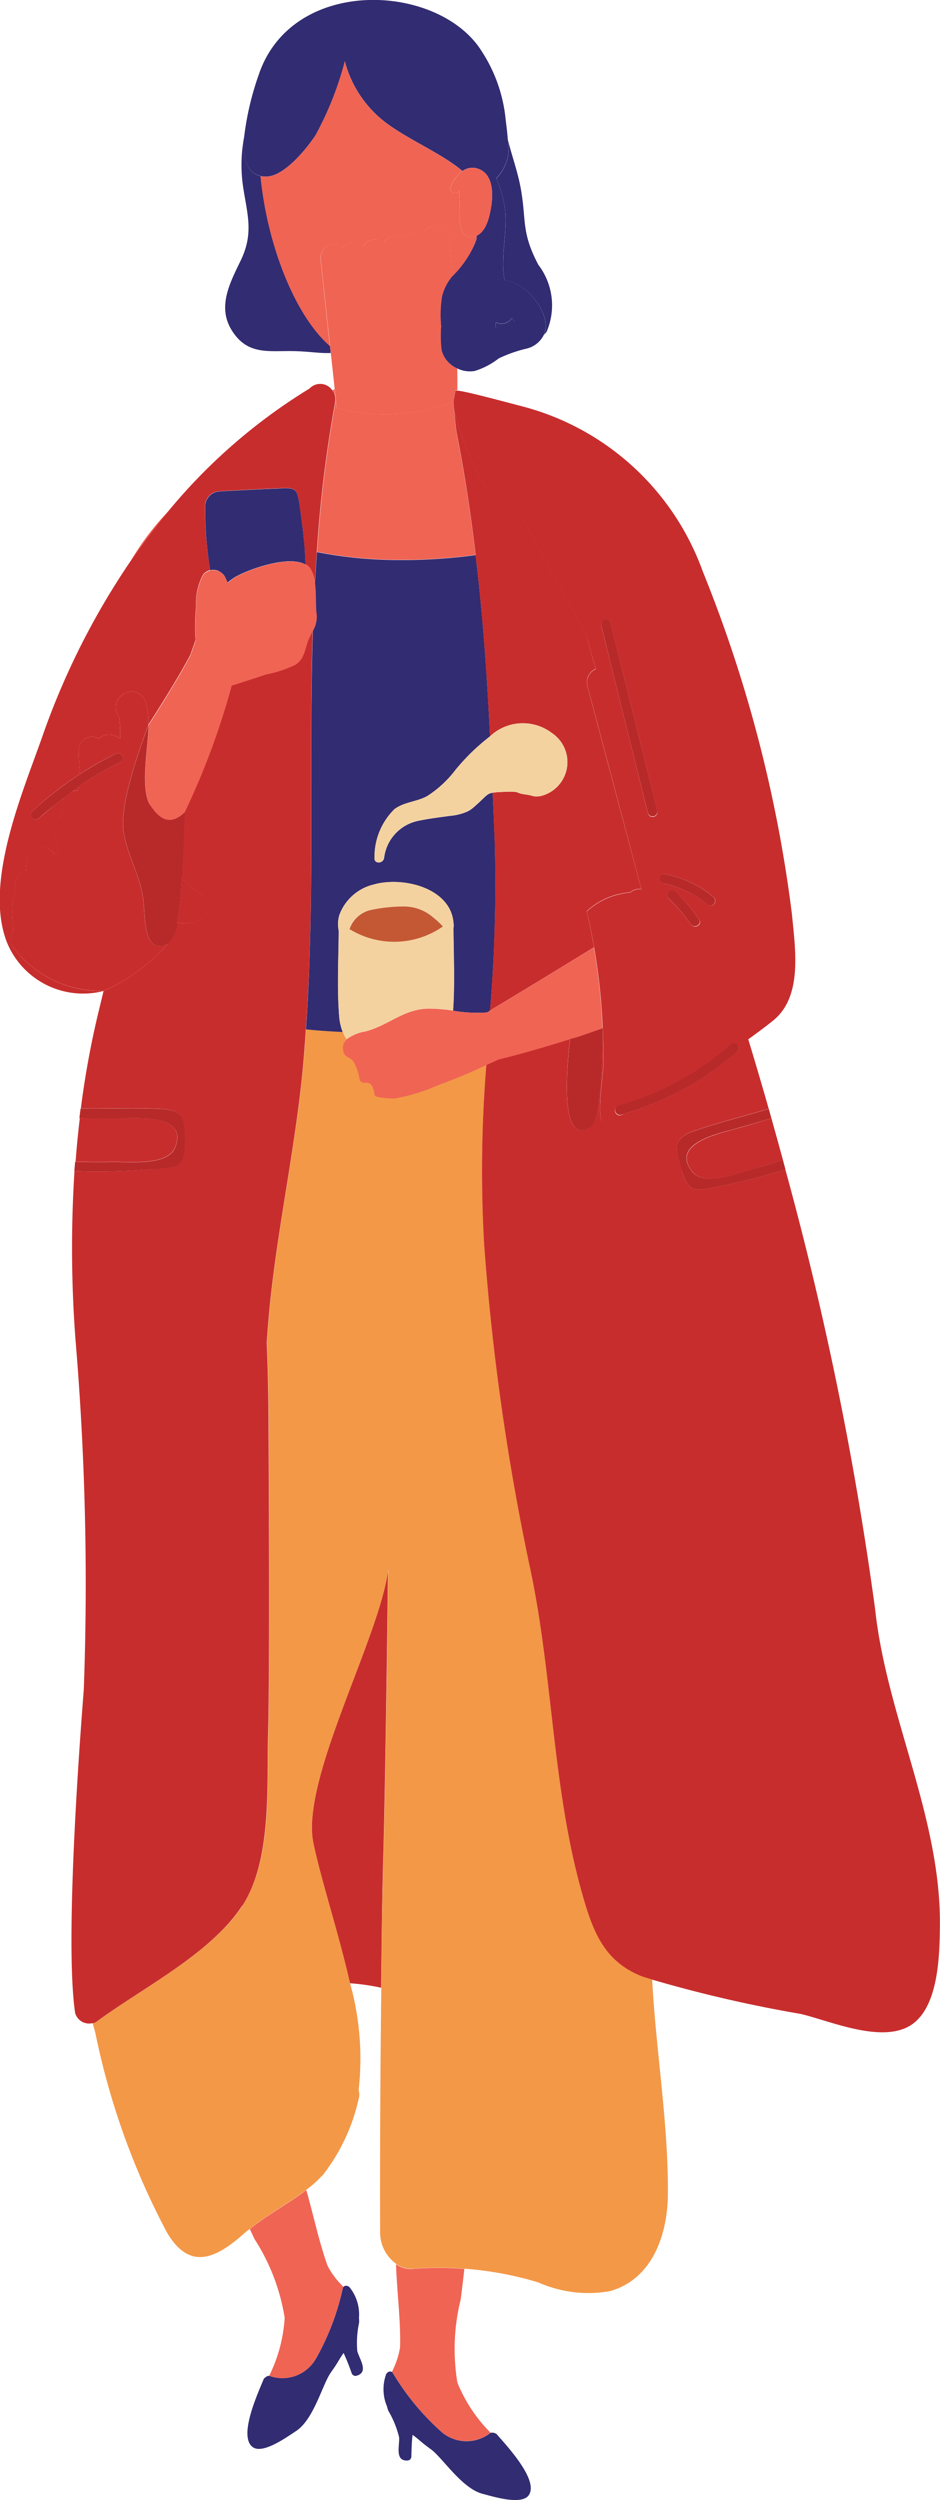
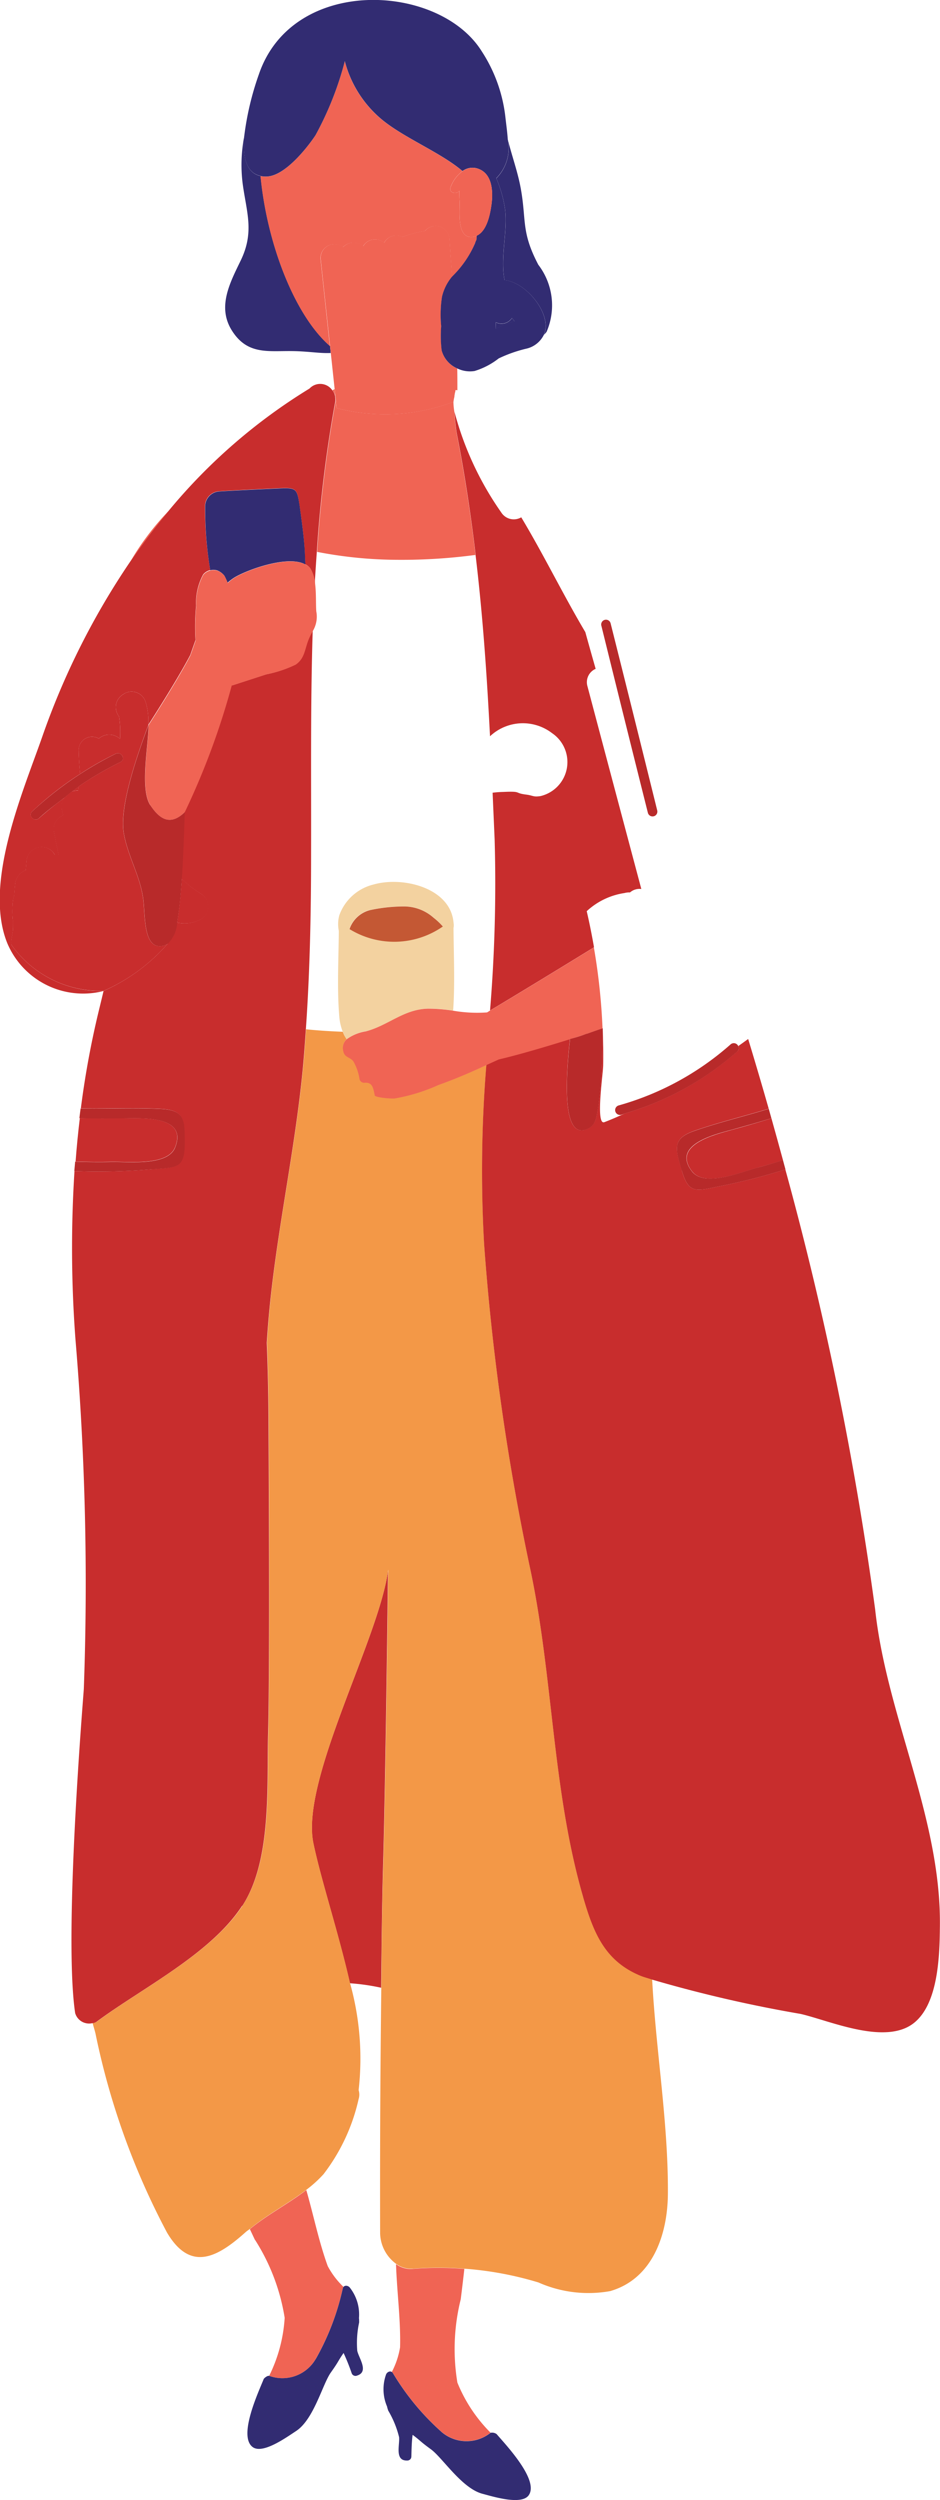
<svg xmlns="http://www.w3.org/2000/svg" width="35.854" height="95.316" viewBox="0 0 35.854 95.316">
  <g id="グループ_13176" data-name="グループ 13176" transform="translate(-1113.232 -1874.12)">
    <path id="パス_43950" data-name="パス 43950" d="M1184.215,1756.358c.005-.043.007-.086.013-.13,0-.013.009-.02.011-.033-.092.062-.175.138-.264.2a.6.6,0,0,1,.24-.04" transform="translate(-68 147.905)" fill="#c82d2d" />
    <path id="パス_43951" data-name="パス 43951" d="M1184.239,1756.195a12.759,12.759,0,0,1,1.592-.928c.211-.1.026-.417-.184-.315a13.466,13.466,0,0,0-3.189,2.2c-.172.162.086.419.259.259.309-.288.648-.534.981-.789.094-.072.18-.152.276-.221s.173-.139.265-.2" transform="translate(-68 147.905)" fill="#b82a2a" />
    <path id="パス_43952" data-name="パス 43952" d="M1185.19,1763.995a4.174,4.174,0,0,1-3.486-1.707c-.111-.089.031-.475.025-.659,0-.109,0-.216-.006-.325a2.925,2.925,0,0,1-.009-.592v-.058c.011-.049.013-.1.02-.148a.536.536,0,0,1,.039-.135c.014-.159.022-.317.042-.479a.631.631,0,0,1,.4-.5l.033-.365a.576.576,0,0,1,1.075-.223.532.532,0,0,1,.144,0c-.057-.283-.116-.566-.167-.851a.547.547,0,0,1,.342-.648c-.015-.084-.036-.167-.05-.251a.553.553,0,0,1,.109-.432q-.51.369-.981.788c-.173.161-.432-.1-.26-.259a12.869,12.869,0,0,1,1.828-1.428c-.025-.288-.049-.583-.054-.876a.51.51,0,0,1,.476-.542.52.52,0,0,1,.291.069.6.6,0,0,1,.806.01,3.751,3.751,0,0,0-.035-.854c-.008-.013-.019-.023-.026-.036l-.026-.043a.566.566,0,0,1,.2-.757l.057-.037a.558.558,0,0,1,.761.21.527.527,0,0,1,.051.12,2.58,2.58,0,0,1,.1.864c.681-1.062,1.269-2.031,1.6-2.664.064-.182.13-.373.2-.567a8.485,8.485,0,0,1,.022-1.305,2.26,2.26,0,0,1,.271-1.2.51.51,0,0,1,.27-.167,14.137,14.137,0,0,1-.2-2.448.57.57,0,0,1,.557-.555c.383-.028,1.694-.09,2.232-.114.691-.03.72-.006.813.654.083.566.175,1.214.2,1.774.008.157.014.314.021.47a.574.574,0,0,1,.184.144,1.29,1.29,0,0,1,.18.592c.021-.4.049-.81.078-1.215a49.367,49.367,0,0,1,.7-5.71.63.63,0,0,0,0-.174c0-.02,0-.039-.007-.059a.522.522,0,0,0-.108-.22.56.56,0,0,0-.779-.133.6.6,0,0,0-.085.074,21.519,21.519,0,0,0-5.354,4.638,24.063,24.063,0,0,0-1.512,2,28.644,28.644,0,0,0-3.333,6.65c-.741,2.117-2.249,5.6-1.328,7.862a3.14,3.14,0,0,0,3.672,1.82" transform="translate(-68 147.905)" fill="#c82d2d" />
    <path id="パス_43953" data-name="パス 43953" d="M1200.162,1733.013a4.613,4.613,0,0,1,.33,1.152c.122.819-.191,1.872-.013,2.73a1.338,1.338,0,0,1,.415.126c.694.339,1.368,1.3,1.087,1.958a.911.911,0,0,0,.1-.114,2.545,2.545,0,0,0-.316-2.556c-.661-1.26-.449-1.682-.668-2.9-.114-.637-.34-1.245-.494-1.872a1.636,1.636,0,0,1-.441,1.479" transform="translate(-68 147.905)" fill="#322c72" />
    <path id="パス_43954" data-name="パス 43954" d="M1191.169,1732.925c-.572-.118-.684-.786-.614-1.548a5.715,5.715,0,0,0-.063,1.872c.149,1.073.442,1.81-.072,2.884-.407.844-.913,1.771-.348,2.676.592.95,1.391.777,2.32.792.609.008,1.054.094,1.456.072-.009-.089-.019-.179-.029-.268-1.345-1.169-2.4-3.888-2.646-6.48" transform="translate(-68 147.905)" fill="#322c72" />
    <path id="パス_43955" data-name="パス 43955" d="M1200.142,1738.563l.006.186a5.489,5.489,0,0,1,.576-.243l.136-.035c-.03-.044-.063-.086-.1-.127a.477.477,0,0,1-.613.163.517.517,0,0,1-.007.056" transform="translate(-68 147.905)" fill="#322c72" />
    <path id="パス_43956" data-name="パス 43956" d="M1190.96,1811.612a7.8,7.8,0,0,1,1.13,2.971,5.754,5.754,0,0,1-.592,2.214,1.469,1.469,0,0,0,1.771-.636,9.6,9.6,0,0,0,1.041-2.714.1.1,0,0,1,.023-.043,3.128,3.128,0,0,1-.6-.792c-.342-.941-.54-1.937-.818-2.9-.688.529-1.483.936-2.153,1.49l.195.414" transform="translate(-68 147.905)" fill="#f06454" />
    <path id="パス_43957" data-name="パス 43957" d="M1193.27,1816.161a1.469,1.469,0,0,1-1.772.635h-.008c-.061-.012-.183.086-.2.122-.193.484-.986,2.171-.422,2.592.384.288,1.3-.377,1.656-.609.681-.445,1.009-1.787,1.327-2.232.328-.463.24-.387.486-.745a7.921,7.921,0,0,1,.312.781.155.155,0,0,0,.2.082c.466-.144.073-.659.01-.944a3.691,3.691,0,0,1,.071-1.08,1.194,1.194,0,0,0-.006-.17,1.656,1.656,0,0,0-.335-1.144c-.068-.1-.2-.117-.256-.042a.106.106,0,0,0-.023.042,9.6,9.6,0,0,1-1.04,2.715" transform="translate(-68 147.905)" fill="#322c72" />
    <path id="パス_43958" data-name="パス 43958" d="M1196.969,1812.721a.958.958,0,0,1-.632-.184c.034,1.057.181,2.118.155,3.168a3.112,3.112,0,0,1-.314.941c.012.01.026.016.034.033a9.64,9.64,0,0,0,1.85,2.244,1.468,1.468,0,0,0,1.881.04,5.777,5.777,0,0,1-1.265-1.91,7.835,7.835,0,0,1,.128-3.177q.072-.576.138-1.158a12.76,12.76,0,0,0-1.975,0" transform="translate(-68 147.905)" fill="#f06454" />
    <path id="パス_43959" data-name="パス 43959" d="M1196.035,1786.062c-.317,2.581-3.353,8.023-2.85,10.433.3,1.424.957,3.407,1.394,5.333a8.227,8.227,0,0,1,1.19.171c.019-1.527.031-3.055.072-4.582.059-1.991.136-6.538.19-11.355" transform="translate(-68 147.905)" fill="#c82d2d" />
    <path id="パス_43960" data-name="パス 43960" d="M1186.182,1747.663a24.414,24.414,0,0,1,1.512-2,10.074,10.074,0,0,0-1.512,2" transform="translate(-68 147.905)" fill="#f06454" />
    <path id="パス_43961" data-name="パス 43961" d="M1198.063,1818.926a9.6,9.6,0,0,1-1.851-2.244c-.008-.018-.022-.023-.035-.033-.072-.054-.2.007-.229.121a1.67,1.67,0,0,0,.046,1.193,1.151,1.151,0,0,0,.048.162,3.707,3.707,0,0,1,.412,1.008c.031.288-.179.906.308.892a.153.153,0,0,0,.16-.14c.005-.065.005-.545.049-.84.347.261.239.216.7.553.44.322,1.179,1.49,1.966,1.695.409.108,1.493.445,1.764.052.4-.581-.886-1.929-1.224-2.326a.285.285,0,0,0-.226-.053l-.007,0a1.468,1.468,0,0,1-1.881-.039" transform="translate(-68 147.905)" fill="#322c72" />
    <path id="パス_43962" data-name="パス 43962" d="M1193.993,1741.051l-.079.046a.536.536,0,0,1,.108.216c-.01-.088-.02-.176-.029-.265" transform="translate(-68 147.905)" fill="#f06454" />
    <path id="パス_43963" data-name="パス 43963" d="M1199.371,1747.374c-.181-1.512-.41-3.048-.725-4.653a7.654,7.654,0,0,1-.08-.787,2.407,2.407,0,0,1-.039-.4,7.357,7.357,0,0,1-4.457.238l-.042-.4a.555.555,0,0,1,0,.173,49.415,49.415,0,0,0-.7,5.711,16.236,16.236,0,0,0,2.85.3,21.39,21.39,0,0,0,3.2-.185" transform="translate(-68 147.905)" fill="#f06454" />
    <path id="パス_43964" data-name="パス 43964" d="M1203.475,1798.532c-1.187-4.1-1.137-8.438-2.036-12.6a90.628,90.628,0,0,1-1.738-12.294,49.349,49.349,0,0,1,.087-6.824c-.594.276-1.195.535-1.815.755a6.979,6.979,0,0,1-1.677.517c-.223.014-.75-.045-.765-.117-.059-.3-.091-.511-.4-.481a.184.184,0,0,1-.178-.13,1.932,1.932,0,0,0-.234-.683c-.133-.182-.343-.135-.39-.41a.451.451,0,0,1,.126-.432,1.117,1.117,0,0,1-.149-.281q-.78-.03-1.4-.095c-.038.533-.072,1.067-.128,1.6-.28,2.84-.881,5.634-1.2,8.469-.072.624-.121,1.249-.162,1.872q.054,1.4.065,2.8c.007,1.25.054,9.5-.016,12.1-.052,1.976.152,4.83-.982,6.569-1.2,1.84-3.827,3.14-5.549,4.42a.418.418,0,0,1-.171.057c.048.172.091.315.111.4a28.182,28.182,0,0,0,2.729,7.591c.9,1.52,1.933.936,3-.02.052-.046.113-.083.167-.127.671-.553,1.465-.962,2.153-1.49a4.708,4.708,0,0,0,.648-.589,7.305,7.305,0,0,0,1.34-2.867.56.56,0,0,0,0-.339,10.675,10.675,0,0,0-.329-4.086c-.437-1.926-1.1-3.908-1.394-5.332-.5-2.41,2.534-7.852,2.851-10.434-.054,4.817-.132,9.36-.191,11.356-.045,1.527-.057,3.054-.072,4.582q-.058,4.689-.045,9.378a1.482,1.482,0,0,0,.613,1.16.971.971,0,0,0,.631.184,12.774,12.774,0,0,1,1.976,0,12.941,12.941,0,0,1,2.82.525,4.7,4.7,0,0,0,2.736.329c1.624-.47,2.188-2.164,2.2-3.7.02-2.711-.458-5.465-.6-8.188-.138-.049-.288-.085-.422-.139-1.387-.565-1.814-1.663-2.207-3.021" transform="translate(-68 147.905)" fill="#f39847" />
    <path id="パス_43965" data-name="パス 43965" d="M1199.406,1735.364c.005-.056.009-.109.014-.163a.527.527,0,0,1-.159.048c-.632.072-.477-1.019-.5-1.373-.006-.095-.014-.242-.009-.393-.108.172-.416.08-.335-.13a1.317,1.317,0,0,1,.455-.613c-.836-.713-2.232-1.265-3.09-1.977a4.31,4.31,0,0,1-1.4-2.214,12.277,12.277,0,0,1-1.12,2.826c-.323.487-1.152,1.533-1.84,1.572a1,1,0,0,1-.255-.019c.249,2.586,1.3,5.307,2.646,6.48q-.177-1.656-.355-3.318a.527.527,0,0,1,.492-.561.534.534,0,0,1,.361.112.557.557,0,0,1,.769-.037.528.528,0,0,1,.722-.189.636.636,0,0,1,.081.058.519.519,0,0,1,.692-.222,4.787,4.787,0,0,1,.864-.228.53.53,0,0,1,.936.319c.031.474.066.95.1,1.426a3.942,3.942,0,0,0,.875-1.269.6.6,0,0,1,.053-.129" transform="translate(-68 147.905)" fill="#f06454" />
-     <path id="パス_43966" data-name="パス 43966" d="M1194.031,1741.375l.042.4a7.354,7.354,0,0,0,4.456-.238,1.207,1.207,0,0,1,.034-.189.607.607,0,0,1,.036-.206c.005-.014,0-.034.007-.048s.036-.005.072,0c0-.277,0-.553-.005-.831a1.041,1.041,0,0,1-.591-.687,4.818,4.818,0,0,1-.018-.922,4.524,4.524,0,0,1,.03-1.121,1.869,1.869,0,0,1,.386-.77c-.035-.476-.072-.951-.1-1.427a.531.531,0,0,0-.937-.318,4.685,4.685,0,0,0-.864.228.518.518,0,0,0-.692.223.529.529,0,0,0-.8.129.557.557,0,0,0-.769.038.528.528,0,0,0-.854.449q.177,1.656.357,3.318c.01.089.018.178.028.268.05.461.1.921.149,1.381l.028.265c0,.02.005.04.006.059" transform="translate(-68 147.905)" fill="#f06454" />
-     <path id="パス_43967" data-name="パス 43967" d="M1193.167,1750.249c-.091,2.818-.057,5.644-.064,8.468-.005,2.248-.046,4.5-.2,6.743q.625.066,1.4.1a2.042,2.042,0,0,1-.133-.57c-.088-1.081-.028-2.193-.019-3.281a1.3,1.3,0,0,1,.018-.592,1.852,1.852,0,0,1,1.3-1.173c1.121-.323,2.917.121,3.054,1.42,0,.048.012.084.013.123a.612.612,0,0,1-.01.113c.006,1.044.055,2.109-.015,3.149a5.362,5.362,0,0,0,1.3.067l.115-.072a58.635,58.635,0,0,0,.176-6.533c-.027-.6-.051-1.188-.077-1.77-.243.038-.245.137-.711.54a1.187,1.187,0,0,1-.237.167,2.053,2.053,0,0,1-.668.172c-.439.059-.841.11-1.239.194a1.641,1.641,0,0,0-1.285,1.4c-.03.243-.394.247-.366.012a2.544,2.544,0,0,1,.761-1.859c.371-.278.855-.277,1.253-.5a4.212,4.212,0,0,0,1.067-.987,8.025,8.025,0,0,1,1.324-1.288c-.116-2.349-.273-4.608-.551-6.912a21.246,21.246,0,0,1-3.2.185,16.256,16.256,0,0,1-2.851-.3c-.028.4-.056.81-.078,1.215.044.36.025.764.045,1.045a1.053,1.053,0,0,1-.122.733" transform="translate(-68 147.905)" fill="#322c72" />
+     <path id="パス_43966" data-name="パス 43966" d="M1194.031,1741.375l.042.4a7.354,7.354,0,0,0,4.456-.238,1.207,1.207,0,0,1,.034-.189.607.607,0,0,1,.036-.206c.005-.014,0-.034.007-.048s.036-.005.072,0c0-.277,0-.553-.005-.831a1.041,1.041,0,0,1-.591-.687,4.818,4.818,0,0,1-.018-.922,4.524,4.524,0,0,1,.03-1.121,1.869,1.869,0,0,1,.386-.77c-.035-.476-.072-.951-.1-1.427a.531.531,0,0,0-.937-.318,4.685,4.685,0,0,0-.864.228.518.518,0,0,0-.692.223.529.529,0,0,0-.8.129.557.557,0,0,0-.769.038.528.528,0,0,0-.854.449q.177,1.656.357,3.318l.028.265c0,.02.005.04.006.059" transform="translate(-68 147.905)" fill="#f06454" />
    <path id="パス_43968" data-name="パス 43968" d="M1209.361,1766.291a11.316,11.316,0,0,1-4.3,2.376c-.274.127-.536.24-.778.332-.34.128-.05-1.826-.044-2.16q.011-.711-.02-1.413c0,.261-.005.6-.018.859a17.152,17.152,0,0,1-.169,2.206c-.049.275-.06.58-.339.733-1.034.568-.893-1.857-.72-3.4.1-.017.365-.108.629-.2-1.337.432-2.58.792-3.343.969-.156.077-.317.144-.475.216a49.519,49.519,0,0,0-.087,6.825,90.957,90.957,0,0,0,1.738,12.294c.9,4.159.849,8.5,2.036,12.6.393,1.357.82,2.456,2.207,3.021.135.054.284.089.423.139a50.644,50.644,0,0,0,5.667,1.309c1.115.257,3.229,1.209,4.32.348.947-.747.982-2.609.994-3.691.048-4.143-2.026-7.992-2.469-12.076a128.224,128.224,0,0,0-3.427-16.78,22.95,22.95,0,0,1-2.448.63c-.925.182-1.231.353-1.5-.589-.244-.847-.379-1.215.5-1.519.926-.322,1.879-.549,2.814-.835q-.37-1.3-.783-2.658c-.124.09-.247.179-.377.27a.145.145,0,0,1-.03.191" transform="translate(-68 147.905)" fill="#c82d2d" />
    <path id="パス_43969" data-name="パス 43969" d="M1207.639,1770.885c.476.606,1.861.015,2.492-.152.326-.086.649-.182.967-.283-.145-.528-.289-1.06-.442-1.6-.493.155-.99.3-1.489.436-.641.178-2.339.576-1.528,1.6" transform="translate(-68 147.905)" fill="#c82d2d" />
    <path id="パス_43970" data-name="パス 43970" d="M1199.371,1747.374c.276,2.31.432,4.566.551,6.912a1.83,1.83,0,0,1,2.367-.119,1.332,1.332,0,0,1-.443,2.4c-.288.042-.26-.022-.554-.059-.468-.06-.144-.133-.864-.1a3.883,3.883,0,0,0-.407.03c.025.582.051,1.168.077,1.77a58.841,58.841,0,0,1-.175,6.533c1.04-.621,2.551-1.542,3.966-2.411-.08-.458-.171-.917-.278-1.375a2.7,2.7,0,0,1,1.44-.692.656.656,0,0,1,.211-.023.549.549,0,0,1,.432-.131q-1.033-3.875-2.061-7.752a.554.554,0,0,1,.319-.642q-.2-.7-.394-1.4c-.853-1.437-1.584-2.945-2.444-4.377a.565.565,0,0,1-.755-.174,12.022,12.022,0,0,1-1.789-3.837q.021.394.08.786c.316,1.6.544,3.14.725,4.653" transform="translate(-68 147.905)" fill="#c82d2d" />
    <path id="パス_43971" data-name="パス 43971" d="M1198.6,1741.143a.68.68,0,0,0-.036.205,1.194,1.194,0,0,1,.036-.205" transform="translate(-68 147.905)" fill="#c82d2d" />
    <path id="パス_43972" data-name="パス 43972" d="M1195.2,1765.532c.859-.224,1.44-.838,2.371-.864a6.388,6.388,0,0,1,.945.077c.072-1.04.021-2.106.014-3.15a.465.465,0,0,0,.01-.112c0-.04-.007-.072-.012-.123-.137-1.3-1.934-1.744-3.055-1.421a1.854,1.854,0,0,0-1.3,1.174,1.287,1.287,0,0,0-.018.592c-.008,1.088-.072,2.2.019,3.28a2.021,2.021,0,0,0,.133.57,1.2,1.2,0,0,0,.149.283,1.708,1.708,0,0,1,.745-.309m.13-4.614a6.2,6.2,0,0,1,1.3-.144,1.7,1.7,0,0,1,1.141.432,2.707,2.707,0,0,1,.349.328,3.254,3.254,0,0,1-3.561.1,1.125,1.125,0,0,1,.768-.72" transform="translate(-68 147.905)" fill="#f3d2a0" />
    <path id="パス_43973" data-name="パス 43973" d="M1198.12,1761.534a2.563,2.563,0,0,0-.349-.328,1.7,1.7,0,0,0-1.141-.432,6.221,6.221,0,0,0-1.3.144,1.12,1.12,0,0,0-.766.72,3.248,3.248,0,0,0,3.56-.1" transform="translate(-68 147.905)" fill="#c45834" />
    <path id="パス_43974" data-name="パス 43974" d="M1199.808,1764.814a5.355,5.355,0,0,1-1.3-.067,6.242,6.242,0,0,0-.945-.076c-.93.021-1.512.636-2.37.864a1.7,1.7,0,0,0-.745.308.451.451,0,0,0-.126.432c.047.274.256.227.39.409a1.928,1.928,0,0,1,.234.683.185.185,0,0,0,.179.13c.31-.03.342.185.4.481.015.072.542.131.765.117a6.93,6.93,0,0,0,1.677-.517c.62-.22,1.224-.479,1.814-.755l.476-.216c.762-.175,2.005-.54,3.343-.97.288-.1.57-.2.615-.21v.01a23.818,23.818,0,0,0-.331-3.1c-1.415.868-2.926,1.79-3.966,2.41l-.116.072" transform="translate(-68 147.905)" fill="#f06454" />
-     <path id="パス_43975" data-name="パス 43975" d="M1198.6,1741.143a1.3,1.3,0,0,0-.036.205,1.2,1.2,0,0,0-.033.19,2.331,2.331,0,0,0,.04.4,12,12,0,0,0,1.787,3.837.569.569,0,0,0,.756.175c.859,1.432,1.59,2.939,2.443,4.375q.2.7.4,1.4a.55.55,0,0,0-.318.641q1.031,3.878,2.059,7.753a.544.544,0,0,0-.432.131.624.624,0,0,0-.21.023,2.717,2.717,0,0,0-1.441.692c.108.458.2.916.279,1.375a23.814,23.814,0,0,1,.33,3.1c.02.468.029.936.02,1.412-.006.336-.3,2.29.044,2.16.242-.091.5-.2.778-.331-.05.015-.1.035-.144.05a.184.184,0,0,1-.1-.355,10.859,10.859,0,0,0,4.28-2.334.185.185,0,0,1,.259.023.249.249,0,0,1,.029.049c.132-.091.253-.18.377-.27.344-.248.669-.49.946-.712,1.143-.913.852-2.721.727-4.05a51.928,51.928,0,0,0-3.405-13.087,10.005,10.005,0,0,0-6.794-6.264c-.7-.182-2.239-.6-2.566-.625-.036,0-.072-.006-.072,0a.135.135,0,0,1-.007.048m5.573,8.928a.182.182,0,1,1,.351-.1q.9,3.567,1.779,7.138a.184.184,0,1,1-.354.1q-.892-3.567-1.776-7.14m2.4,9.825c-.235-.009-.237-.377,0-.368a4.025,4.025,0,0,1,1.861.864c.2.132.011.451-.185.318a3.831,3.831,0,0,0-1.676-.813m1.009,1.548a6.908,6.908,0,0,0-.837-.985c-.168-.166.091-.426.261-.26a7.294,7.294,0,0,1,.9,1.064c.135.2-.184.379-.318.185" transform="translate(-68 147.905)" fill="#c82d2d" />
    <path id="パス_43976" data-name="パス 43976" d="M1187.907,1769.963c.492-1.215-1.25-1.122-1.914-1.115-.576.005-1.145.011-1.716-.005q-.1.825-.162,1.656c.45.017.9.022,1.355.011.653-.015,2.148.167,2.437-.548" transform="translate(-68 147.905)" fill="#c82d2d" />
    <path id="パス_43977" data-name="パス 43977" d="M1190.475,1798.876c1.133-1.74.929-4.593.982-6.569.072-2.6.022-10.856.015-12.1q-.009-1.4-.065-2.8c.041-.624.093-1.249.164-1.872.32-2.835.92-5.629,1.2-8.469.053-.533.09-1.066.127-1.6.157-2.243.2-4.494.2-6.743.008-2.823-.027-5.65.062-8.468-.033.063-.072.132-.117.226-.208.425-.162.808-.541,1.071a4.648,4.648,0,0,1-1.117.372l-1.3.422h-.025a28.37,28.37,0,0,1-1.792,4.832c-.024.709-.053,1.663-.112,2.541a4.246,4.246,0,0,0,.745.576.561.561,0,0,1,.189.771.57.57,0,0,1-.189.189,1.31,1.31,0,0,1-.922.133,1.215,1.215,0,0,1-.352.8v.007a6.989,6.989,0,0,1-2.445,1.8c-.054.23-.11.46-.166.69a34.258,34.258,0,0,0-.7,3.786c1.016.02,2.032-.034,3.05.02.928.048.9.439.9,1.321,0,.98-.34.9-1.279.983a23.24,23.24,0,0,1-2.914.068,46.423,46.423,0,0,0,.039,6.438,110.747,110.747,0,0,1,.317,13.3c-.012.255-.778,9.352-.331,12.362a.553.553,0,0,0,.648.389.393.393,0,0,0,.17-.057c1.723-1.28,4.351-2.58,5.55-4.419" transform="translate(-68 147.905)" fill="#c82d2d" />
    <path id="パス_43978" data-name="パス 43978" d="M1189.529,1747.967a.641.641,0,0,1,.258.194,2.212,2.212,0,0,1,.123.271,2.081,2.081,0,0,1,.255-.195c.487-.3,2.064-.873,2.715-.5l-.021-.471c-.029-.56-.121-1.208-.2-1.774-.1-.66-.121-.685-.813-.654-.536.024-1.847.086-2.232.113a.572.572,0,0,0-.556.557,14.048,14.048,0,0,0,.194,2.448.485.485,0,0,1,.28.011" transform="translate(-68 147.905)" fill="#322c72" />
    <path id="パス_43979" data-name="パス 43979" d="M1186.9,1753.849c.014.692-.344,2.425.066,3.062s.829.736,1.315.268a28.377,28.377,0,0,0,1.792-4.833h.025l1.3-.422a4.561,4.561,0,0,0,1.118-.372c.378-.263.332-.648.54-1.07.046-.1.084-.164.118-.227a1.062,1.062,0,0,0,.122-.732c-.02-.281,0-.682-.044-1.045a1.276,1.276,0,0,0-.18-.592.54.54,0,0,0-.184-.144c-.648-.374-2.228.2-2.714.5a1.923,1.923,0,0,0-.255.2,2.072,2.072,0,0,0-.124-.271.623.623,0,0,0-.257-.194.478.478,0,0,0-.28-.012.511.511,0,0,0-.27.166,2.262,2.262,0,0,0-.271,1.2,8.61,8.61,0,0,0-.022,1.305c-.068.194-.134.386-.2.568-.328.629-.916,1.6-1.6,2.664v-.005" transform="translate(-68 147.905)" fill="#f06454" />
    <path id="パス_43980" data-name="パス 43980" d="M1187.988,1761.39a1.31,1.31,0,0,0,.922-.133.562.562,0,0,0,0-.961,4.2,4.2,0,0,1-.744-.576c-.031.453-.067.892-.119,1.255-.02.132-.037.275-.059.416" transform="translate(-68 147.905)" fill="#c82d2d" />
    <path id="パス_43981" data-name="パス 43981" d="M1187.635,1762.193v-.006a.5.5,0,0,1-.311.1c-.608,0-.557-1.134-.625-1.749-.1-.894-.6-1.68-.749-2.57-.178-1.057.576-3.121.94-4.111v-.005a2.6,2.6,0,0,0-.1-.864.561.561,0,0,0-.694-.381.5.5,0,0,0-.119.051l-.056.037a.564.564,0,0,0-.2.757l.025.043c.008.013.018.023.026.035a3.762,3.762,0,0,1,.036.855.6.6,0,0,0-.807-.01.51.51,0,0,0-.7.182.5.5,0,0,0-.069.291c.005.293.029.585.054.876a12.526,12.526,0,0,1,1.358-.772c.21-.1.4.211.184.314a13.045,13.045,0,0,0-1.593.928c0,.013-.009.021-.01.034-.006.043-.009.087-.013.13a.621.621,0,0,0-.242.039c-.1.069-.181.15-.275.221a.545.545,0,0,0-.109.432c.014.085.034.168.05.252a.548.548,0,0,0-.342.648c.051.288.11.567.167.85a.51.51,0,0,0-.141,0,.575.575,0,0,0-1.075.223l-.033.366a.625.625,0,0,0-.4.5c-.02.161-.029.32-.042.479a.462.462,0,0,0-.039.135c-.007.05-.01.1-.02.148v.057a3.007,3.007,0,0,0,.01.593c0,.108,0,.216.005.325.006.183-.136.569-.025.658a4.171,4.171,0,0,0,3.486,1.707,6.952,6.952,0,0,0,2.444-1.8" transform="translate(-68 147.905)" fill="#c82d2d" />
-     <path id="パス_43982" data-name="パス 43982" d="M1201.292,1756.509c.294.037.266.1.554.059a1.332,1.332,0,0,0,.444-2.4,1.83,1.83,0,0,0-2.367.118,8.043,8.043,0,0,0-1.326,1.288,4.174,4.174,0,0,1-1.066.987c-.4.224-.882.224-1.253.5a2.554,2.554,0,0,0-.763,1.86c-.028.234.337.23.368-.013a1.641,1.641,0,0,1,1.284-1.4c.4-.084.8-.135,1.239-.194a2.034,2.034,0,0,0,.668-.172,1.162,1.162,0,0,0,.238-.167c.466-.4.468-.5.711-.539.09-.015.211-.021.406-.031.72-.036.4.037.864.1" transform="translate(-68 147.905)" fill="#f3d2a0" />
    <path id="パス_43983" data-name="パス 43983" d="M1191.169,1732.926a1,1,0,0,0,.256.018c.686-.039,1.516-1.085,1.839-1.571a12.317,12.317,0,0,0,1.12-2.826,4.306,4.306,0,0,0,1.4,2.214c.856.712,2.253,1.263,3.089,1.976a.64.64,0,0,1,.63-.076c.52.208.538.891.474,1.355-.05.355-.167,1-.559,1.183-.005.054-.009.106-.013.162a.557.557,0,0,0-.053.129,3.97,3.97,0,0,1-.875,1.269,1.854,1.854,0,0,0-.386.771,4.515,4.515,0,0,0-.031,1.12,4.74,4.74,0,0,0,.018.922,1.048,1.048,0,0,0,.591.688,1.107,1.107,0,0,0,.665.1,2.83,2.83,0,0,0,.92-.48,5.222,5.222,0,0,1,1.08-.378.989.989,0,0,0,.645-.527c.278-.656-.393-1.619-1.087-1.957a1.317,1.317,0,0,0-.415-.126c-.179-.857.135-1.911.013-2.731a4.635,4.635,0,0,0-.33-1.152,1.634,1.634,0,0,0,.44-1.479c-.02-.293-.061-.582-.089-.832a5.767,5.767,0,0,0-.9-2.52c-1.621-2.613-7.221-2.907-8.506.874a11.067,11.067,0,0,0-.553,2.319c-.072.762.041,1.429.613,1.548m9.592,5.419c.033.042.068.081.1.126l-.135.036a5.027,5.027,0,0,0-.576.243c0-.063-.005-.125-.006-.186a.461.461,0,0,1,.006-.056.477.477,0,0,0,.613-.163" transform="translate(-68 147.905)" fill="#322c72" />
    <path id="パス_43984" data-name="パス 43984" d="M1198.418,1733.353c-.081.21.228.3.336.13a3.387,3.387,0,0,0,.008.393c.022.354-.133,1.446.5,1.373a.524.524,0,0,0,.16-.048c.391-.183.509-.827.558-1.183.064-.464.046-1.147-.473-1.355a.642.642,0,0,0-.631.077,1.326,1.326,0,0,0-.456.613" transform="translate(-68 147.905)" fill="#f06454" />
    <path id="パス_43985" data-name="パス 43985" d="M1203.607,1765.628a6.566,6.566,0,0,1-.63.2c-.175,1.54-.316,3.965.72,3.4.278-.153.287-.457.339-.733a17.33,17.33,0,0,0,.17-2.207c.012-.26.017-.6.018-.858v-.009c-.046.008-.328.11-.615.21" transform="translate(-68 147.905)" fill="#b82a2a" />
    <path id="パス_43986" data-name="パス 43986" d="M1186.962,1756.911c-.411-.637-.052-2.37-.066-3.062v.01c-.368.989-1.119,3.053-.942,4.111.15.889.649,1.676.749,2.57.068.615.016,1.75.625,1.749a.518.518,0,0,0,.312-.1,1.22,1.22,0,0,0,.351-.8c.024-.144.04-.284.06-.415.053-.36.087-.8.118-1.256.059-.878.086-1.832.112-2.54-.487.468-.9.372-1.316-.268" transform="translate(-68 147.905)" fill="#b82a2a" />
    <path id="パス_43987" data-name="パス 43987" d="M1209.361,1766.291a.144.144,0,0,0,.03-.191.183.183,0,0,0-.239-.1.187.187,0,0,0-.049.029,10.856,10.856,0,0,1-4.279,2.333.185.185,0,0,0,.1.356c.05-.015.1-.036.144-.051a11.283,11.283,0,0,0,4.3-2.376" transform="translate(-68 147.905)" fill="#b82a2a" />
-     <path id="パス_43988" data-name="パス 43988" d="M1208.424,1760.4a4.028,4.028,0,0,0-1.86-.864c-.238-.009-.237.36,0,.368a3.824,3.824,0,0,1,1.674.813c.2.133.381-.186.186-.318" transform="translate(-68 147.905)" fill="#b82a2a" />
-     <path id="パス_43989" data-name="パス 43989" d="M1206.739,1760.463a6.836,6.836,0,0,1,.836.985c.135.193.454.009.317-.187a7.332,7.332,0,0,0-.892-1.059c-.17-.165-.432.095-.261.261" transform="translate(-68 147.905)" fill="#b82a2a" />
    <path id="パス_43990" data-name="パス 43990" d="M1205.946,1757.213a.184.184,0,0,0,.354-.1q-.882-3.57-1.779-7.139a.182.182,0,0,0-.351.1q.88,3.571,1.776,7.14" transform="translate(-68 147.905)" fill="#b82a2a" />
    <path id="パス_43991" data-name="パス 43991" d="M1187,1770.8c.936-.084,1.28,0,1.279-.984,0-.881.026-1.272-.9-1.321-1.018-.053-2.034,0-3.05-.019h-.023c-.016.124-.032.247-.046.371h.021c.571.016,1.142.01,1.716.005.664-.006,2.406-.1,1.914,1.116-.288.715-1.784.532-2.438.548-.452.01-.9.005-1.355-.012h-.02c-.009.121-.023.242-.031.36h.023a23.215,23.215,0,0,0,2.914-.068" transform="translate(-68 147.905)" fill="#b82a2a" />
    <path id="パス_43992" data-name="パス 43992" d="M1207.238,1770.841c.271.942.576.77,1.5.589a22.95,22.95,0,0,0,2.448-.63h.006c-.032-.117-.064-.234-.095-.352h-.007c-.32.1-.641.2-.965.283-.632.166-2.016.757-2.494.152-.811-1.031.889-1.426,1.528-1.6.5-.14,1-.28,1.49-.432h.006l-.1-.36h-.007c-.936.288-1.888.513-2.814.835-.878.3-.743.672-.5,1.519" transform="translate(-68 147.905)" fill="#b82a2a" />
  </g>
</svg>